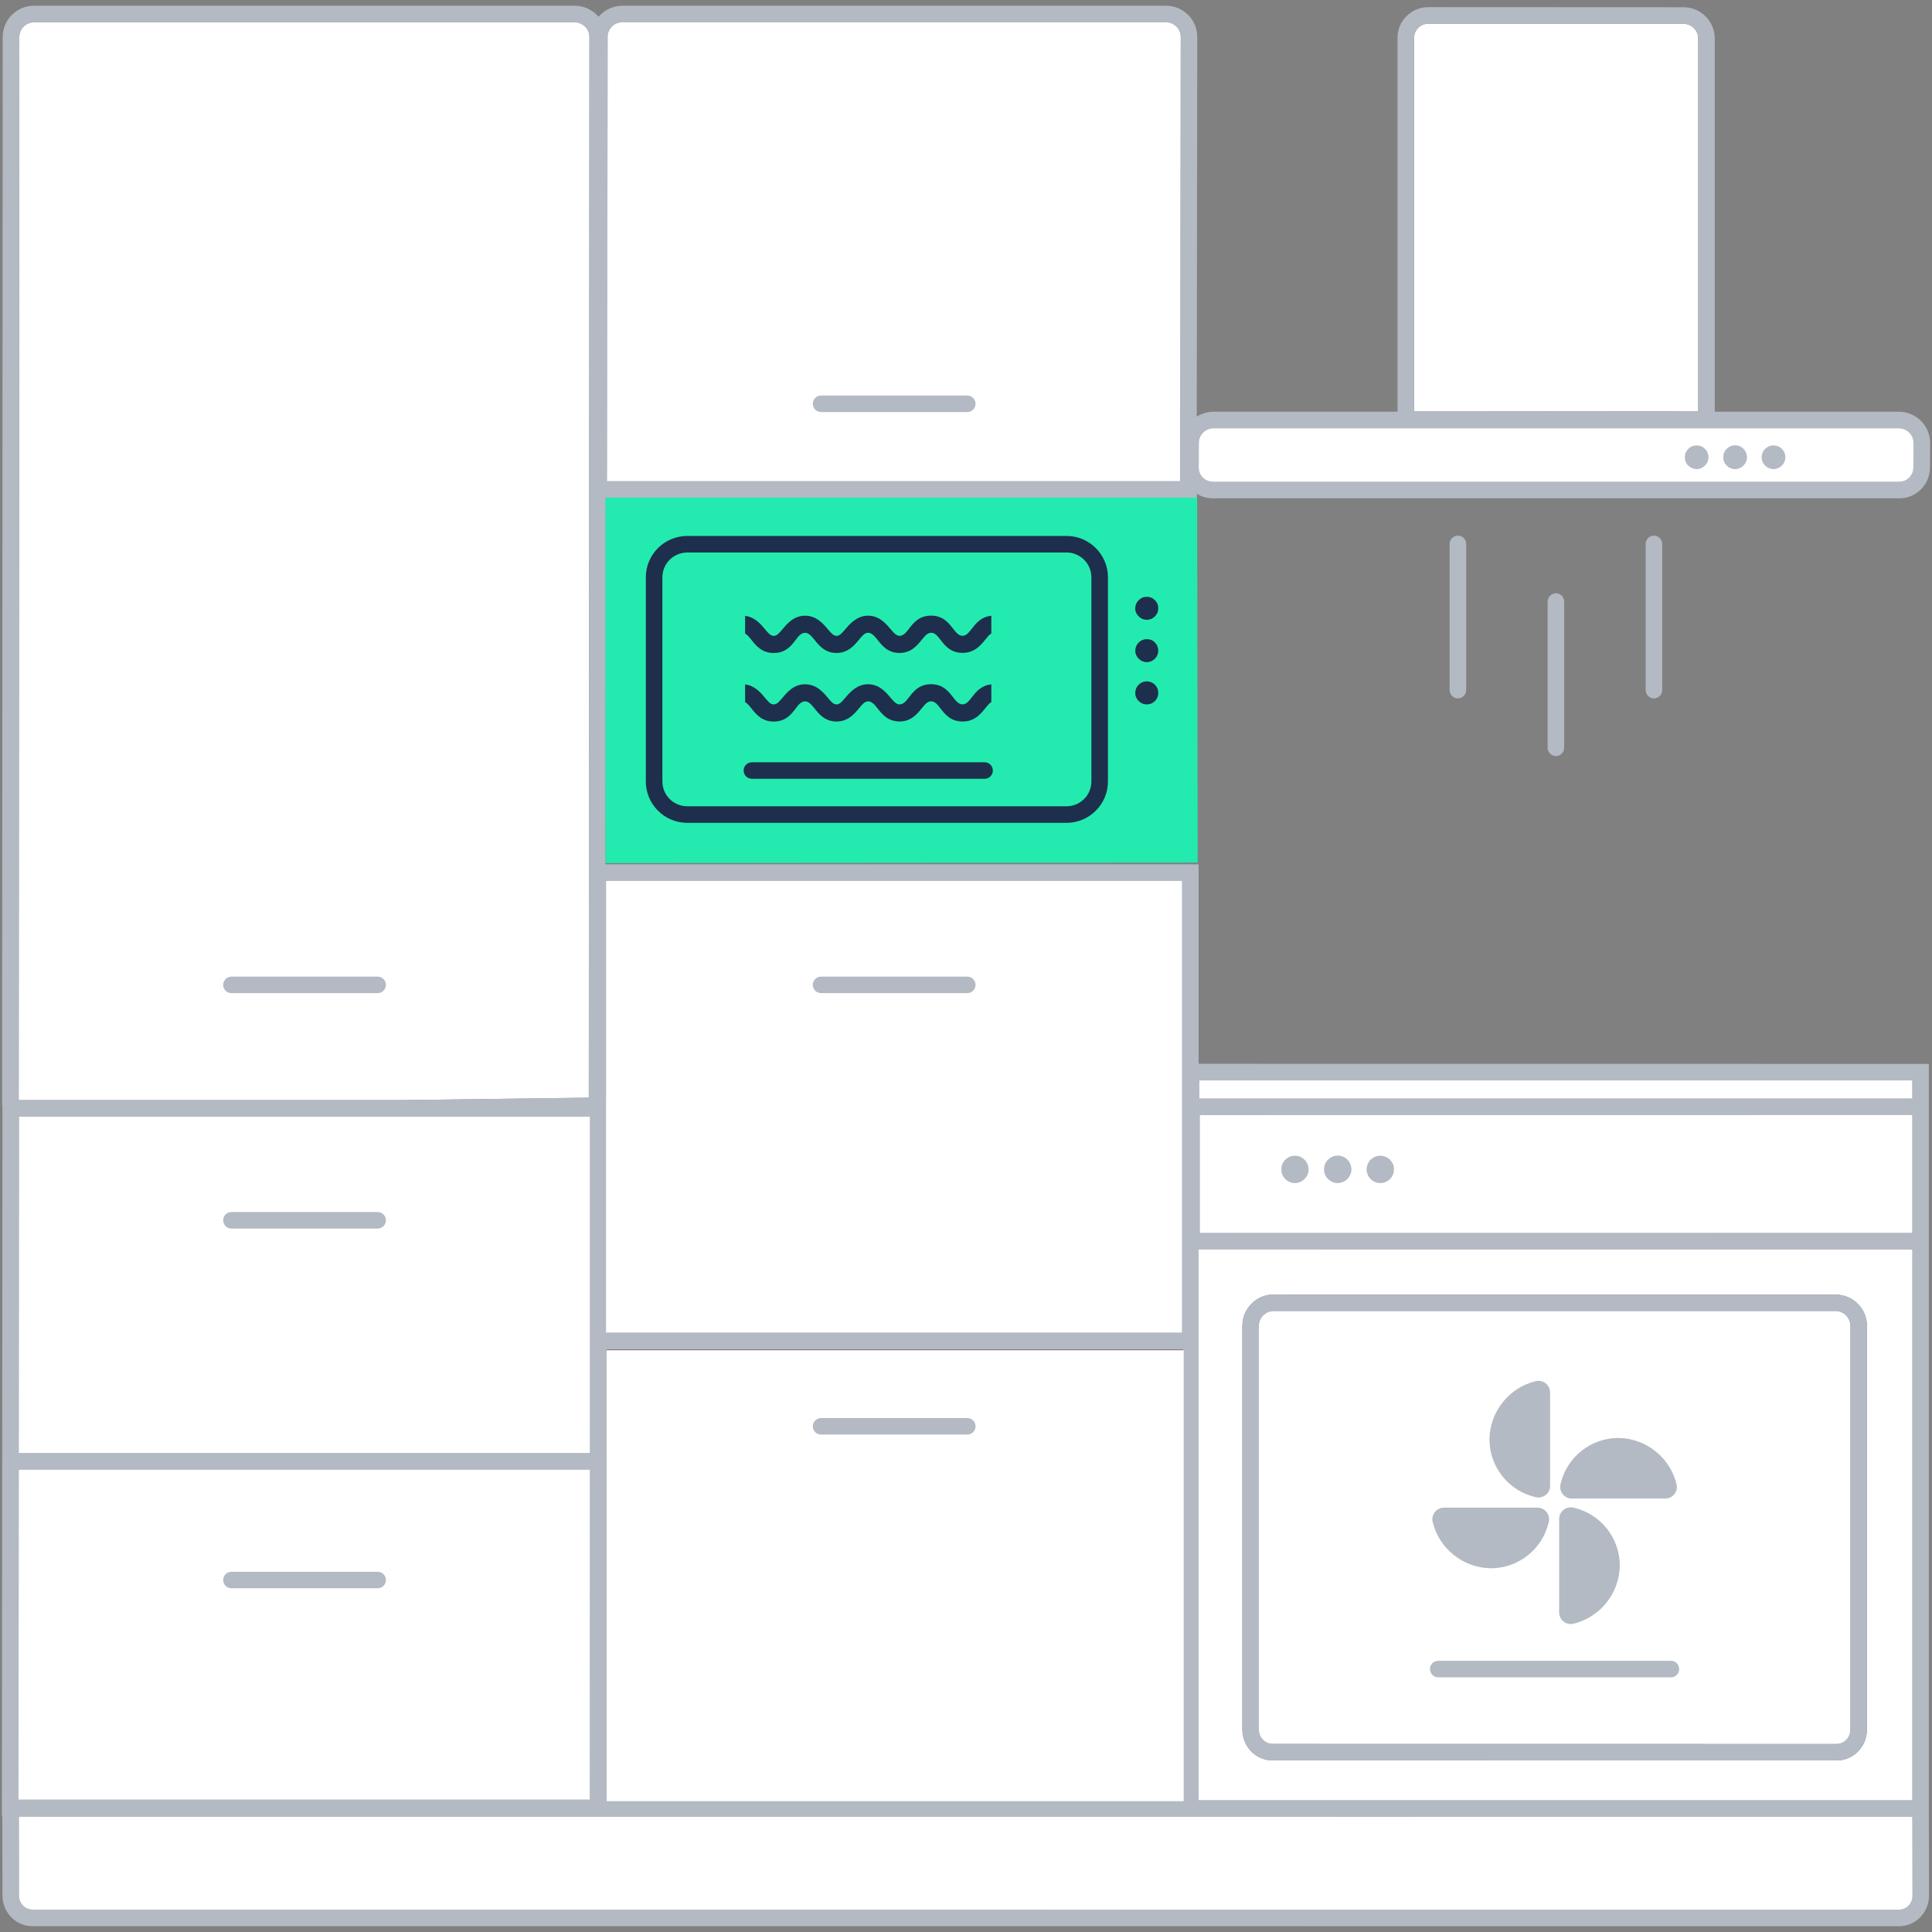
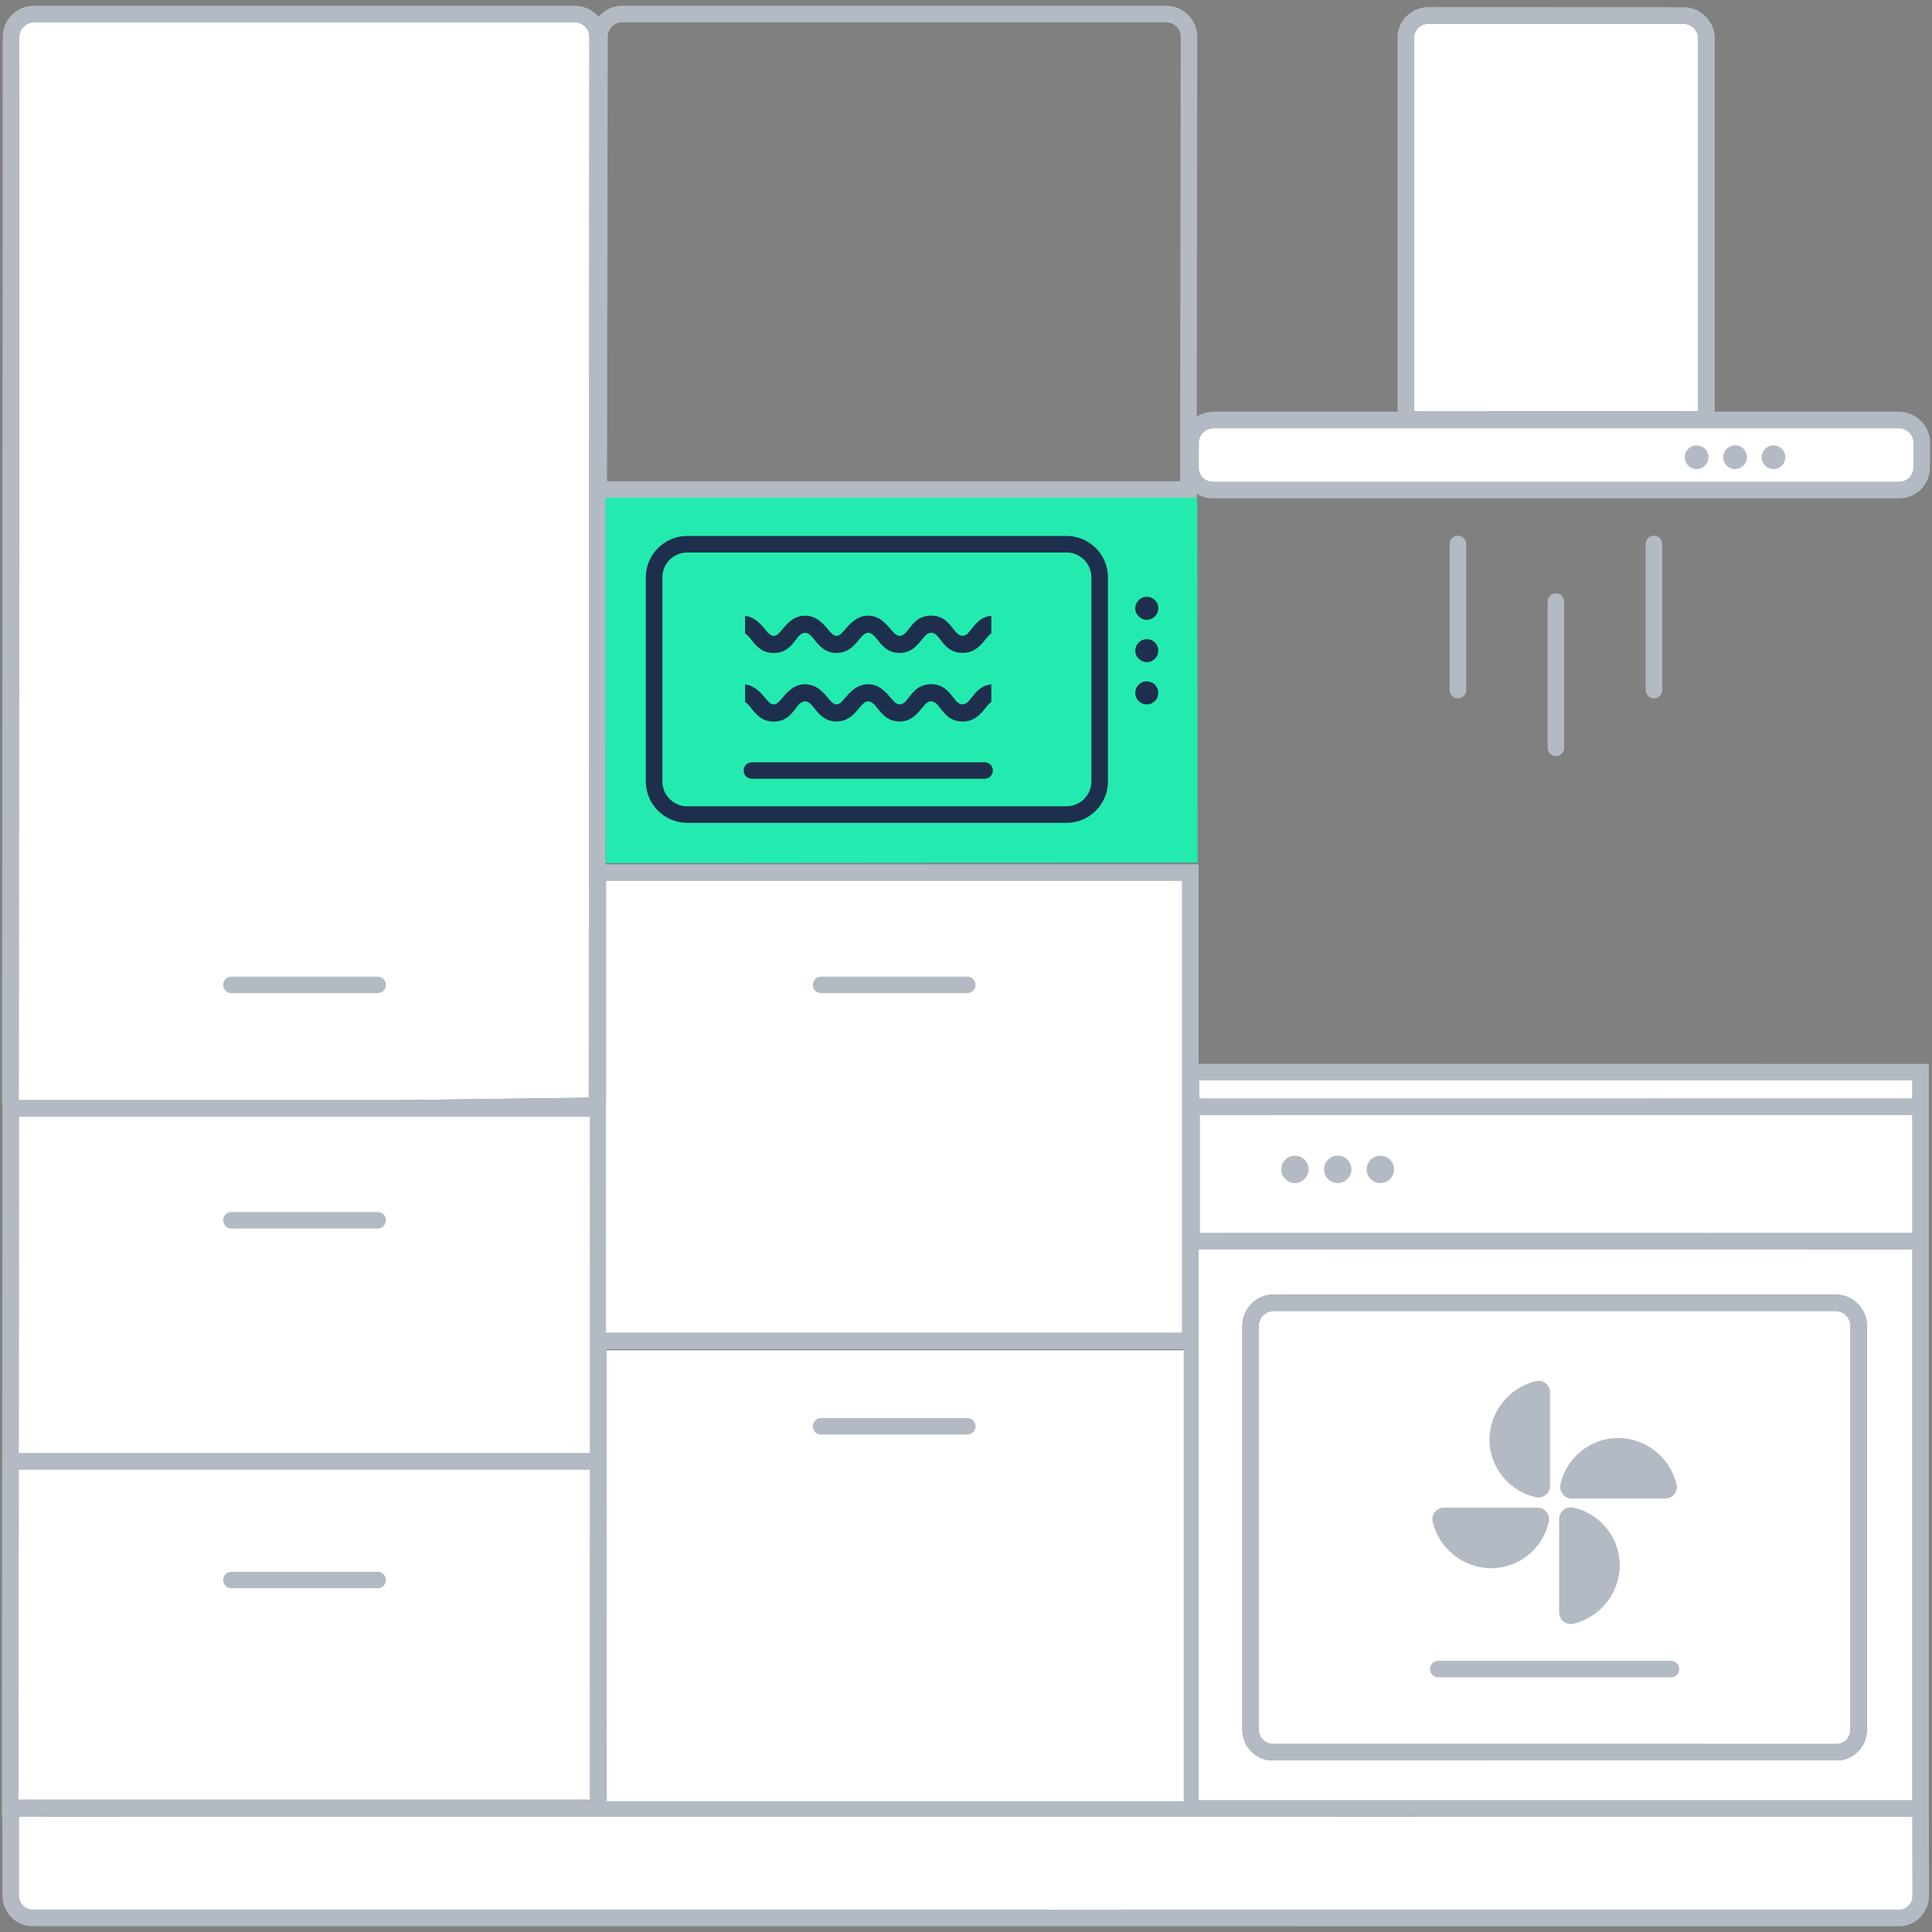
<svg xmlns="http://www.w3.org/2000/svg" id="Calque_2" viewBox="0 0 512 512">
  <rect x="0" y="0" width="512" height="512" fill="#808080" stroke="none" />
  <g>
    <path d="m156.04,290.87h.17v.03l-50.32.65H4.95l.17-281.76c0-2.14,1.74-3.88,3.88-3.88h143.32c2.14,0,3.89,1.74,3.89,3.88l-.17,281.08Z" style="fill:#fff;" />
    <polygon points="160.53 131.77 160.53 131.9 160.49 175.13 160.49 131.77 160.53 131.77" style="fill:#b3bac3;" />
  </g>
  <g>
    <path d="m450.04,10.2v98.82l-71.51-.06-3.78.02V10.11c-.03-1.01.35-1.96,1.05-2.69.72-.74,1.7-1.14,2.74-1.14l67.63.03c2.13,0,3.87,1.75,3.87,3.89Z" style="fill:#fff;" />
    <path d="m503.16,132.06c2.21.06,4.26-.77,5.83-2.3,1.6-1.55,2.47-3.64,2.47-5.86l.04-6.53c0-4.55-3.71-8.26-8.28-8.26h-48.79V10.2c0-4.56-3.71-8.28-8.26-8.28l-67.63-.03c-2.24,0-4.32.88-5.88,2.47-1.54,1.58-2.35,3.66-2.3,5.8v98.95h-48.76c-1.64,0-3.16.48-4.45,1.3l.14-100.62c0-4.56-3.71-8.27-8.27-8.27h-144.09c-2.52,0-4.78,1.14-6.3,2.92-1.52-1.78-3.79-2.92-6.31-2.92H8.99C4.43,1.52.72,5.23.72,9.79l-.17,283.1h.1l-.15,188.43h.11l.04,21.02c0,2.23.91,4.39,2.51,5.92,1.57,1.51,3.64,2.28,5.72,2.19l494.05.02c.1.01.2.01.3.01,2.05,0,3.97-.78,5.46-2.2,1.6-1.53,2.52-3.69,2.52-5.93l-.05-25.27v-185.95h0v-9.19l-193.51-.02v-52.87h-157.18l.03-53.92v-43.36h.03v.13h156.66v-1.04c1.25.79,2.69,1.2,4.18,1.2h181.79ZM5.11,9.79c0-2.14,1.74-3.88,3.88-3.88h143.32c2.14,0,3.89,1.74,3.89,3.88l-.17,281.08h.17v.03l-50.32.65H4.95l.17-281.76Zm151.24,286.15l-.02,89.14H4.97l.07-89.14h151.32ZM4.97,389.47h151.37l-.02,87.46H4.9l.07-87.46Zm501.81-62.72l-188.83-.02v-31.24l188.83.02v31.24Zm-188.96-40.44l188.95.02v4.8l-188.95-.02v-4.8Zm-.17,44.8h.3l188.83.02v145.95h-188.83s-.3-.01-.3-.01v-145.96Zm-157.05-97.67h152.66v119.74h-152.66v-119.74Zm0,124.13h152.96v119.5h-152.85v-.08h-.11v-119.42Zm346.19,123.9l.04,20.89c0,1.06-.41,2.04-1.16,2.75-.7.67-1.62,1.01-2.59.98l-494.29-.02c-.98.02-1.89-.31-2.59-.98-.75-.71-1.16-1.69-1.16-2.75l-.03-20.89,501.78.02ZM160.88,123.79l.17-114c0-2.14,1.74-3.88,3.88-3.88h144.09c2.14,0,3.89,1.74,3.89,3.87l-.17,114.01c0,1.43,0,2.72.01,3.73h-151.89c.01-1.01.02-2.3.02-3.73ZM374.74,10.11c-.03-1.01.35-1.96,1.05-2.69.72-.74,1.7-1.14,2.74-1.14l67.63.03c2.13,0,3.87,1.75,3.87,3.89v98.82l-71.51-.06-3.78.02V10.11Zm-57.07,113.79l.03-6.53c0-2.13,1.75-3.87,3.89-3.87h181.62c2.15,0,3.89,1.74,3.89,3.86l-.03,6.53c0,1.04-.41,2.01-1.15,2.73-.72.71-1.68,1.04-2.69,1.06h-.03s-181.7,0-181.7,0c-1-.03-1.96-.35-2.68-1.06-.74-.72-1.15-1.69-1.15-2.72Z" style="fill:#b3bac3;" />
  </g>
  <path d="m507.1,117.36l-.03,6.53c0,1.04-.41,2.01-1.15,2.73-.72.71-1.68,1.04-2.69,1.06h-.03s-181.7,0-181.7,0c-1-.03-1.96-.35-2.68-1.06-.74-.72-1.15-1.69-1.15-2.72l.03-6.53c0-2.13,1.75-3.87,3.89-3.87h181.62c2.15,0,3.89,1.74,3.89,3.86Z" style="fill:#fff;" />
  <path id="Tracé_978" d="m449.63,124.32c.83,0,1.62-.35,2.2-.94.6-.58.94-1.37.94-2.2,0-.42-.09-.83-.25-1.22-.15-.38-.39-.73-.69-1.01-.13-.16-.29-.29-.47-.38-.17-.12-.35-.23-.53-.31-.19-.07-.39-.12-.6-.15-.61-.12-1.24-.07-1.82.15-.76.34-1.36.94-1.7,1.7-.15.39-.22.8-.22,1.22-.01.83.32,1.63.92,2.2.59.6,1.39.94,2.23.94Z" style="fill:#b3bac3;" />
  <path id="Tracé_979" d="m459.83,124.32c.83,0,1.62-.35,2.2-.94.6-.58.94-1.37.94-2.2,0-.42-.09-.83-.25-1.22-.64-1.6-2.46-2.37-4.06-1.72-.4.16-.77.41-1.07.72-.3.28-.54.62-.69,1.01-.15.39-.22.8-.22,1.22-.01.83.32,1.63.92,2.2.59.6,1.39.94,2.23.94Z" style="fill:#b3bac3;" />
  <path id="Tracé_980" d="m469.99,124.32c.84,0,1.64-.34,2.23-.94.59-.58.92-1.37.92-2.2,0-.42-.07-.83-.22-1.22-.18-.37-.41-.71-.69-1.01-.91-.89-2.25-1.16-3.43-.69-.38.17-.73.41-1.04.69-.58.6-.91,1.4-.92,2.23,0,.83.33,1.62.92,2.2.59.59,1.39.93,2.23.94Z" style="fill:#b3bac3;" />
  <path d="m438.31,185.08c-1.21,0-2.19-.98-2.19-2.19v-38.75c0-1.21.98-2.19,2.19-2.19s2.19.98,2.19,2.19v38.75c0,1.21-.98,2.19-2.19,2.19Z" style="fill:#b3bac3;" />
  <path d="m386.36,185.08c-1.21,0-2.19-.98-2.19-2.19v-38.75c0-1.21.98-2.19,2.19-2.19s2.19.98,2.19,2.19v38.75c0,1.21-.98,2.19-2.19,2.19Z" style="fill:#b3bac3;" />
  <path d="m412.33,200.36c-1.21,0-2.19-.98-2.19-2.19v-38.75c0-1.21.98-2.19,2.19-2.19s2.19.98,2.19,2.19v38.75c0,1.21-.98,2.19-2.19,2.19Z" style="fill:#b3bac3;" />
  <rect x="317.82" y="286.32" width="188.95" height="4.8" style="fill:#fff;" />
  <g>
    <polygon points="156.34 389.47 156.32 476.93 4.9 476.93 4.97 389.47 156.34 389.47" style="fill:#fff;" />
    <polygon points="156.35 295.94 156.34 385.08 4.97 385.08 5.04 295.94 156.35 295.94" style="fill:#fff;" />
    <path d="m160.6,291.55v61.63h.14v-61.63s-.14,0-.14,0Zm0,66.02v119.42h.11l.03-119.42h-.14Z" style="fill:#b3bac3;" />
  </g>
  <g>
    <rect x="317.95" y="295.5" width="188.83" height="31.24" style="fill:#fff;" />
    <path d="m490.36,351.38v107c0,1.07-.42,2.05-1.17,2.77-.72.69-1.67,1.03-2.65,1l-149.11-.02c-.98.03-1.93-.31-2.65-.99-.75-.73-1.17-1.71-1.17-2.78v-107c0-2.16,1.76-3.91,3.92-3.91h148.91c2.16.01,3.92,1.77,3.92,3.93Z" style="fill:#fff;" />
    <path d="m317.95,331.11h-.3v145.96h189.13s0-145.94,0-145.94l-188.83-.02Zm176.81,127.27c0,2.24-.92,4.41-2.53,5.94-1.5,1.44-3.45,2.22-5.51,2.22h-.32l-148.86-.02c-2.11.09-4.19-.69-5.78-2.21-1.6-1.54-2.52-3.71-2.52-5.95v-107c0-4.58,3.72-8.3,8.3-8.3l148.91.02c4.58,0,8.31,3.72,8.31,8.3v107Z" style="fill:#fff;" />
  </g>
  <g>
    <path d="m490.36,351.38v107c0,1.07-.42,2.05-1.17,2.77-.72.69-1.67,1.03-2.65,1l-149.11-.02c-.98.03-1.93-.31-2.65-.99-.75-.73-1.17-1.71-1.17-2.78v-107c0-2.16,1.76-3.91,3.92-3.91h148.91c2.16.01,3.92,1.77,3.92,3.93Z" style="fill:#fff;" />
    <path d="m486.45,343.08l-148.91-.02c-4.58,0-8.3,3.72-8.3,8.3v107c0,2.24.92,4.41,2.52,5.95,1.59,1.52,3.67,2.3,5.78,2.21l148.86.02h.32c2.06,0,4.01-.78,5.51-2.22,1.61-1.53,2.53-3.7,2.53-5.94v-107c0-4.58-3.73-8.3-8.31-8.3Zm3.92,115.3c0,1.07-.42,2.05-1.17,2.77-.72.69-1.67,1.03-2.65,1l-149.11-.02c-.98.03-1.93-.31-2.65-.99-.75-.73-1.17-1.71-1.17-2.78v-107c0-2.16,1.76-3.91,3.92-3.91h148.91c2.16.01,3.92,1.77,3.92,3.93v107Z" style="fill:#b3bac3;" />
  </g>
  <path d="m442.82,444.51h-61.67c-1.21,0-2.19-.98-2.19-2.19s.98-2.19,2.19-2.19h61.67c1.21,0,2.19.98,2.19,2.19s-.98,2.19-2.19,2.19Z" style="fill:#b3bac3;" />
  <path id="Tracé_1005" d="m343.17,313.54h0c.96-.01,1.87-.4,2.54-1.09.69-.66,1.08-1.58,1.09-2.54,0-.49-.11-.96-.29-1.41-.18-.44-.45-.84-.8-1.16-.15-.18-.33-.33-.54-.44-.19-.14-.4-.26-.61-.36-.22-.08-.45-.14-.69-.18-.7-.14-1.43-.08-2.1.18-.87.39-1.57,1.09-1.95,1.96-.17.45-.26.93-.25,1.41-.02.96.36,1.87,1.05,2.54.68.69,1.6,1.09,2.57,1.09h0Z" style="fill:#b3bac3;" />
  <path id="Tracé_1006" d="m354.51,313.53h0c.96-.01,1.87-.4,2.54-1.09.69-.66,1.08-1.58,1.09-2.54,0-.49-.11-.96-.29-1.41-.74-1.84-2.84-2.73-4.68-1.99-.46.19-.88.47-1.23.83-.35.32-.62.72-.8,1.16-.17.45-.26.93-.25,1.41-.02.96.36,1.87,1.05,2.54.68.69,1.6,1.09,2.57,1.09h0Z" style="fill:#b3bac3;" />
  <path id="Tracé_1007" d="m365.8,313.53h0c.97,0,1.9-.4,2.57-1.09.68-.67,1.06-1.58,1.05-2.54,0-.48-.08-.96-.25-1.41-.2-.43-.47-.82-.8-1.16-1.04-1.02-2.59-1.34-3.95-.8-.44.2-.84.47-1.2.8-.67.69-1.05,1.61-1.05,2.57,0,.95.38,1.87,1.05,2.54.68.69,1.61,1.08,2.57,1.09h0Z" style="fill:#b3bac3;" />
  <g id="Groupe_1323">
    <path id="Tracé_1011" d="m407.03,396.79c1.67.37,3.32-.68,3.69-2.34.05-.24.08-.49.07-.74v-24.63c.04-1.71-1.32-3.12-3.02-3.15-.25,0-.5.02-.74.07-7.13,1.73-12.19,8.06-12.31,15.39-.01,7.38,5.11,13.78,12.31,15.39h0Z" style="fill:#b3bac3;" />
    <path id="Tracé_1012" d="m416.95,430.32c7.13-1.73,12.19-8.06,12.31-15.4.01-7.38-5.11-13.78-12.31-15.39-1.67-.37-3.32.68-3.69,2.34-.05.24-.08.49-.07.74v24.63c-.04,1.71,1.32,3.12,3.02,3.15.25,0,.5-.02.74-.07h0Z" style="fill:#b3bac3;" />
    <path id="Tracé_1013" d="m416.61,397.14h24.63c1.71.04,3.12-1.32,3.15-3.02,0-.25-.02-.5-.07-.74-1.73-7.13-8.06-12.19-15.39-12.31-7.38-.01-13.78,5.11-15.39,12.31-.37,1.67.68,3.32,2.34,3.69.24.05.49.08.74.07h0Z" style="fill:#b3bac3;" />
    <path id="Tracé_1014" d="m395.06,415.61c7.38.01,13.78-5.11,15.39-12.31.37-1.67-.68-3.32-2.34-3.69-.24-.05-.49-.08-.74-.07h-24.63c-1.71-.04-3.12,1.32-3.15,3.02,0,.25.02.5.07.74,1.73,7.13,8.06,12.19,15.39,12.31h0Z" style="fill:#b3bac3;" />
  </g>
  <path d="m100.08,420.91h-38.75c-1.21,0-2.19-.98-2.19-2.19s.98-2.19,2.19-2.19h38.75c1.21,0,2.19.98,2.19,2.19s-.98,2.19-2.19,2.19Z" style="fill:#b3bac3;" />
  <path d="m506.83,502.36c0,1.06-.41,2.04-1.16,2.75-.7.67-1.62,1.01-2.59.98l-494.29-.02c-.98.02-1.89-.31-2.59-.98-.75-.71-1.16-1.69-1.16-2.75l-.03-20.89,501.78.02.04,20.89Z" style="fill:#fff;" />
  <path d="m100.08,263.19h-38.75c-1.21,0-2.19-.98-2.19-2.19s.98-2.19,2.19-2.19h38.75c1.21,0,2.19.98,2.19,2.19s-.98,2.19-2.19,2.19Z" style="fill:#b3bac3;" />
  <path d="m100.08,325.58h-38.75c-1.21,0-2.19-.98-2.19-2.19s.98-2.19,2.19-2.19h38.75c1.21,0,2.19.98,2.19,2.19s-.98,2.19-2.19,2.19Z" style="fill:#b3bac3;" />
  <g>
    <rect x="160.6" y="233.44" width="152.66" height="119.74" style="fill:#fff;" />
    <polygon points="313.69 357.83 313.69 477.33 160.84 477.33 160.84 477.25 160.73 477.25 160.73 357.83 313.69 357.83" style="fill:#fff;" />
  </g>
  <path d="m256.34,263.19h-38.75c-1.21,0-2.19-.98-2.19-2.19s.98-2.19,2.19-2.19h38.75c1.21,0,2.19.98,2.19,2.19s-.98,2.19-2.19,2.19Z" style="fill:#b3bac3;" />
  <path d="m256.34,380.18h-38.75c-1.21,0-2.19-.98-2.19-2.19s.98-2.19,2.19-2.19h38.75c1.21,0,2.19.98,2.19,2.19s-.98,2.19-2.19,2.19Z" style="fill:#b3bac3;" />
  <g>
-     <path d="m312.73,123.79c0,1.43,0,2.72.01,3.73h-151.89c.01-1.01.02-2.3.02-3.73l.17-114c0-2.14,1.74-3.88,3.88-3.88h144.09c2.14,0,3.89,1.74,3.89,3.87l-.17,114.01Z" style="fill:#fff;" />
    <path d="m160.49,131.77v.13h.03v-.13h-.03Z" style="fill:#b3bac3;" />
  </g>
-   <path d="m256.34,109.2h-38.75c-1.21,0-2.19-.98-2.19-2.19s.98-2.19,2.19-2.19h38.75c1.21,0,2.19.98,2.19,2.19s-.98,2.19-2.19,2.19Z" style="fill:#b3bac3;" />
  <polygon points="317.26 131.85 317.39 228.6 160.47 228.73 160.47 131.75 160.51 131.75 160.51 131.88 317.16 131.88 317.16 131.75 317.26 131.85" style="fill:#23ebaf;" />
  <path d="m260.93,206.39h-61.67c-1.21,0-2.19-.98-2.19-2.19s.98-2.19,2.19-2.19h61.67c1.21,0,2.19.98,2.19,2.19s-.98,2.19-2.19,2.19Z" style="fill:#1d2f4d;" />
  <path d="m282.65,218.06h-100.53c-6.05,0-10.97-4.92-10.97-10.97v-54.09c0-6.05,4.92-10.97,10.97-10.97h100.53c6.05,0,10.97,4.92,10.97,10.97v54.09c0,6.05-4.92,10.97-10.97,10.97Zm-100.53-71.64c-3.63,0-6.58,2.95-6.58,6.58v54.09c0,3.63,2.95,6.58,6.58,6.58h100.53c3.63,0,6.58-2.95,6.58-6.58v-54.09c0-3.63-2.95-6.58-6.58-6.58h-100.53Z" style="fill:#1d2f4d;" />
  <g>
    <path id="Tracé_978-2" d="m300.83,161.2c0,.81.34,1.58.92,2.14.56.58,1.33.91,2.14.92.41,0,.81-.09,1.19-.24.37-.15.71-.38.98-.67.15-.12.28-.28.37-.46.12-.16.22-.34.31-.52.07-.19.12-.38.15-.58.12-.59.07-1.21-.15-1.77-.33-.73-.92-1.32-1.65-1.65-.38-.14-.78-.22-1.19-.21-.81-.01-1.58.31-2.14.89-.58.57-.91,1.35-.92,2.16Z" style="fill:#1d2f4d;" />
    <path id="Tracé_979-2" d="m300.85,172.42c0,.81.34,1.58.91,2.14.56.58,1.33.91,2.13.92.41,0,.81-.09,1.18-.24,1.54-.63,2.29-2.39,1.67-3.94-.16-.39-.39-.75-.69-1.04-.27-.29-.6-.52-.97-.67-.38-.14-.78-.22-1.18-.21-.8-.01-1.57.31-2.13.89-.58.57-.91,1.35-.91,2.16Z" style="fill:#1d2f4d;" />
    <path id="Tracé_980-2" d="m300.84,183.61c0,.82.33,1.6.92,2.17.56.58,1.33.9,2.14.89.41,0,.81-.07,1.19-.21.36-.17.69-.4.98-.67.86-.88,1.13-2.18.67-3.33-.17-.37-.39-.71-.67-1.01-.58-.56-1.36-.88-2.17-.89-.8,0-1.57.32-2.14.89-.58.57-.9,1.35-.91,2.16Z" style="fill:#1d2f4d;" />
    <path d="m246.75,185.86c1.03,0,1.71.88,2.5,1.9,1.19,1.54,2.68,3.45,5.86,3.45s4.84-2.07,6.06-3.59c.55-.68,1.01-1.26,1.54-1.55v-4.71c-2.72.28-4.09,2.04-5.21,3.48-.77.98-1.43,1.83-2.4,1.83-1.07,0-1.76-.9-2.56-1.93-1.18-1.52-2.64-3.42-5.8-3.42s-4.64,1.9-5.82,3.43c-.8,1.03-1.48,1.92-2.54,1.92-.86,0-1.53-.78-2.37-1.77-1.28-1.51-3.03-3.57-5.97-3.57s-4.77,2.1-6.08,3.64c-.84.99-1.45,1.71-2.27,1.71s-1.43-.72-2.26-1.71c-1.29-1.53-3.06-3.63-6.07-3.63s-4.73,2.08-6.01,3.6c-.85,1.01-1.46,1.74-2.31,1.74s-1.43-.72-2.27-1.72c-1.17-1.4-2.74-3.27-5.31-3.58v4.69c.59.31,1.1.94,1.65,1.64,1.24,1.56,2.78,3.51,5.93,3.51s4.64-1.9,5.8-3.43c.78-1.03,1.46-1.92,2.52-1.92.98,0,1.68.87,2.49,1.87,1.24,1.55,2.79,3.47,5.85,3.47s4.75-2.07,6.01-3.58c.82-.99,1.46-1.77,2.34-1.77,1.02,0,1.72.88,2.53,1.9,1.22,1.53,2.74,3.44,5.8,3.44s4.63-1.95,5.91-3.51c.84-1.03,1.5-1.84,2.45-1.84Zm0-18.19c1.03,0,1.71.88,2.5,1.9,1.19,1.54,2.68,3.45,5.86,3.45s4.84-2.07,6.06-3.58c.55-.68,1.01-1.26,1.54-1.55v-4.71c-2.72.28-4.09,2.04-5.21,3.48-.77.98-1.43,1.83-2.4,1.83-1.07,0-1.76-.9-2.56-1.93-1.18-1.52-2.64-3.41-5.8-3.41s-4.64,1.9-5.82,3.43c-.8,1.03-1.48,1.92-2.53,1.92-.86,0-1.53-.78-2.37-1.77-1.28-1.51-3.03-3.57-5.97-3.57s-4.77,2.1-6.08,3.64c-.85.99-1.46,1.71-2.27,1.71s-1.43-.72-2.27-1.71c-1.29-1.53-3.06-3.63-6.07-3.63s-4.73,2.08-6.01,3.6c-.85,1.01-1.46,1.74-2.31,1.74s-1.43-.72-2.27-1.72c-1.17-1.4-2.74-3.27-5.31-3.58v4.69c.59.31,1.09.94,1.65,1.64,1.24,1.57,2.78,3.51,5.93,3.51s4.64-1.9,5.8-3.43c.78-1.03,1.46-1.92,2.52-1.92.98,0,1.68.87,2.49,1.87,1.24,1.55,2.79,3.47,5.85,3.47s4.75-2.07,6-3.58c.82-.99,1.47-1.77,2.34-1.77,1.02,0,1.72.88,2.54,1.91,1.22,1.53,2.74,3.44,5.8,3.44s4.63-1.95,5.91-3.51c.84-1.03,1.5-1.84,2.45-1.84Z" style="fill:#1d2f4d;" />
  </g>
</svg>